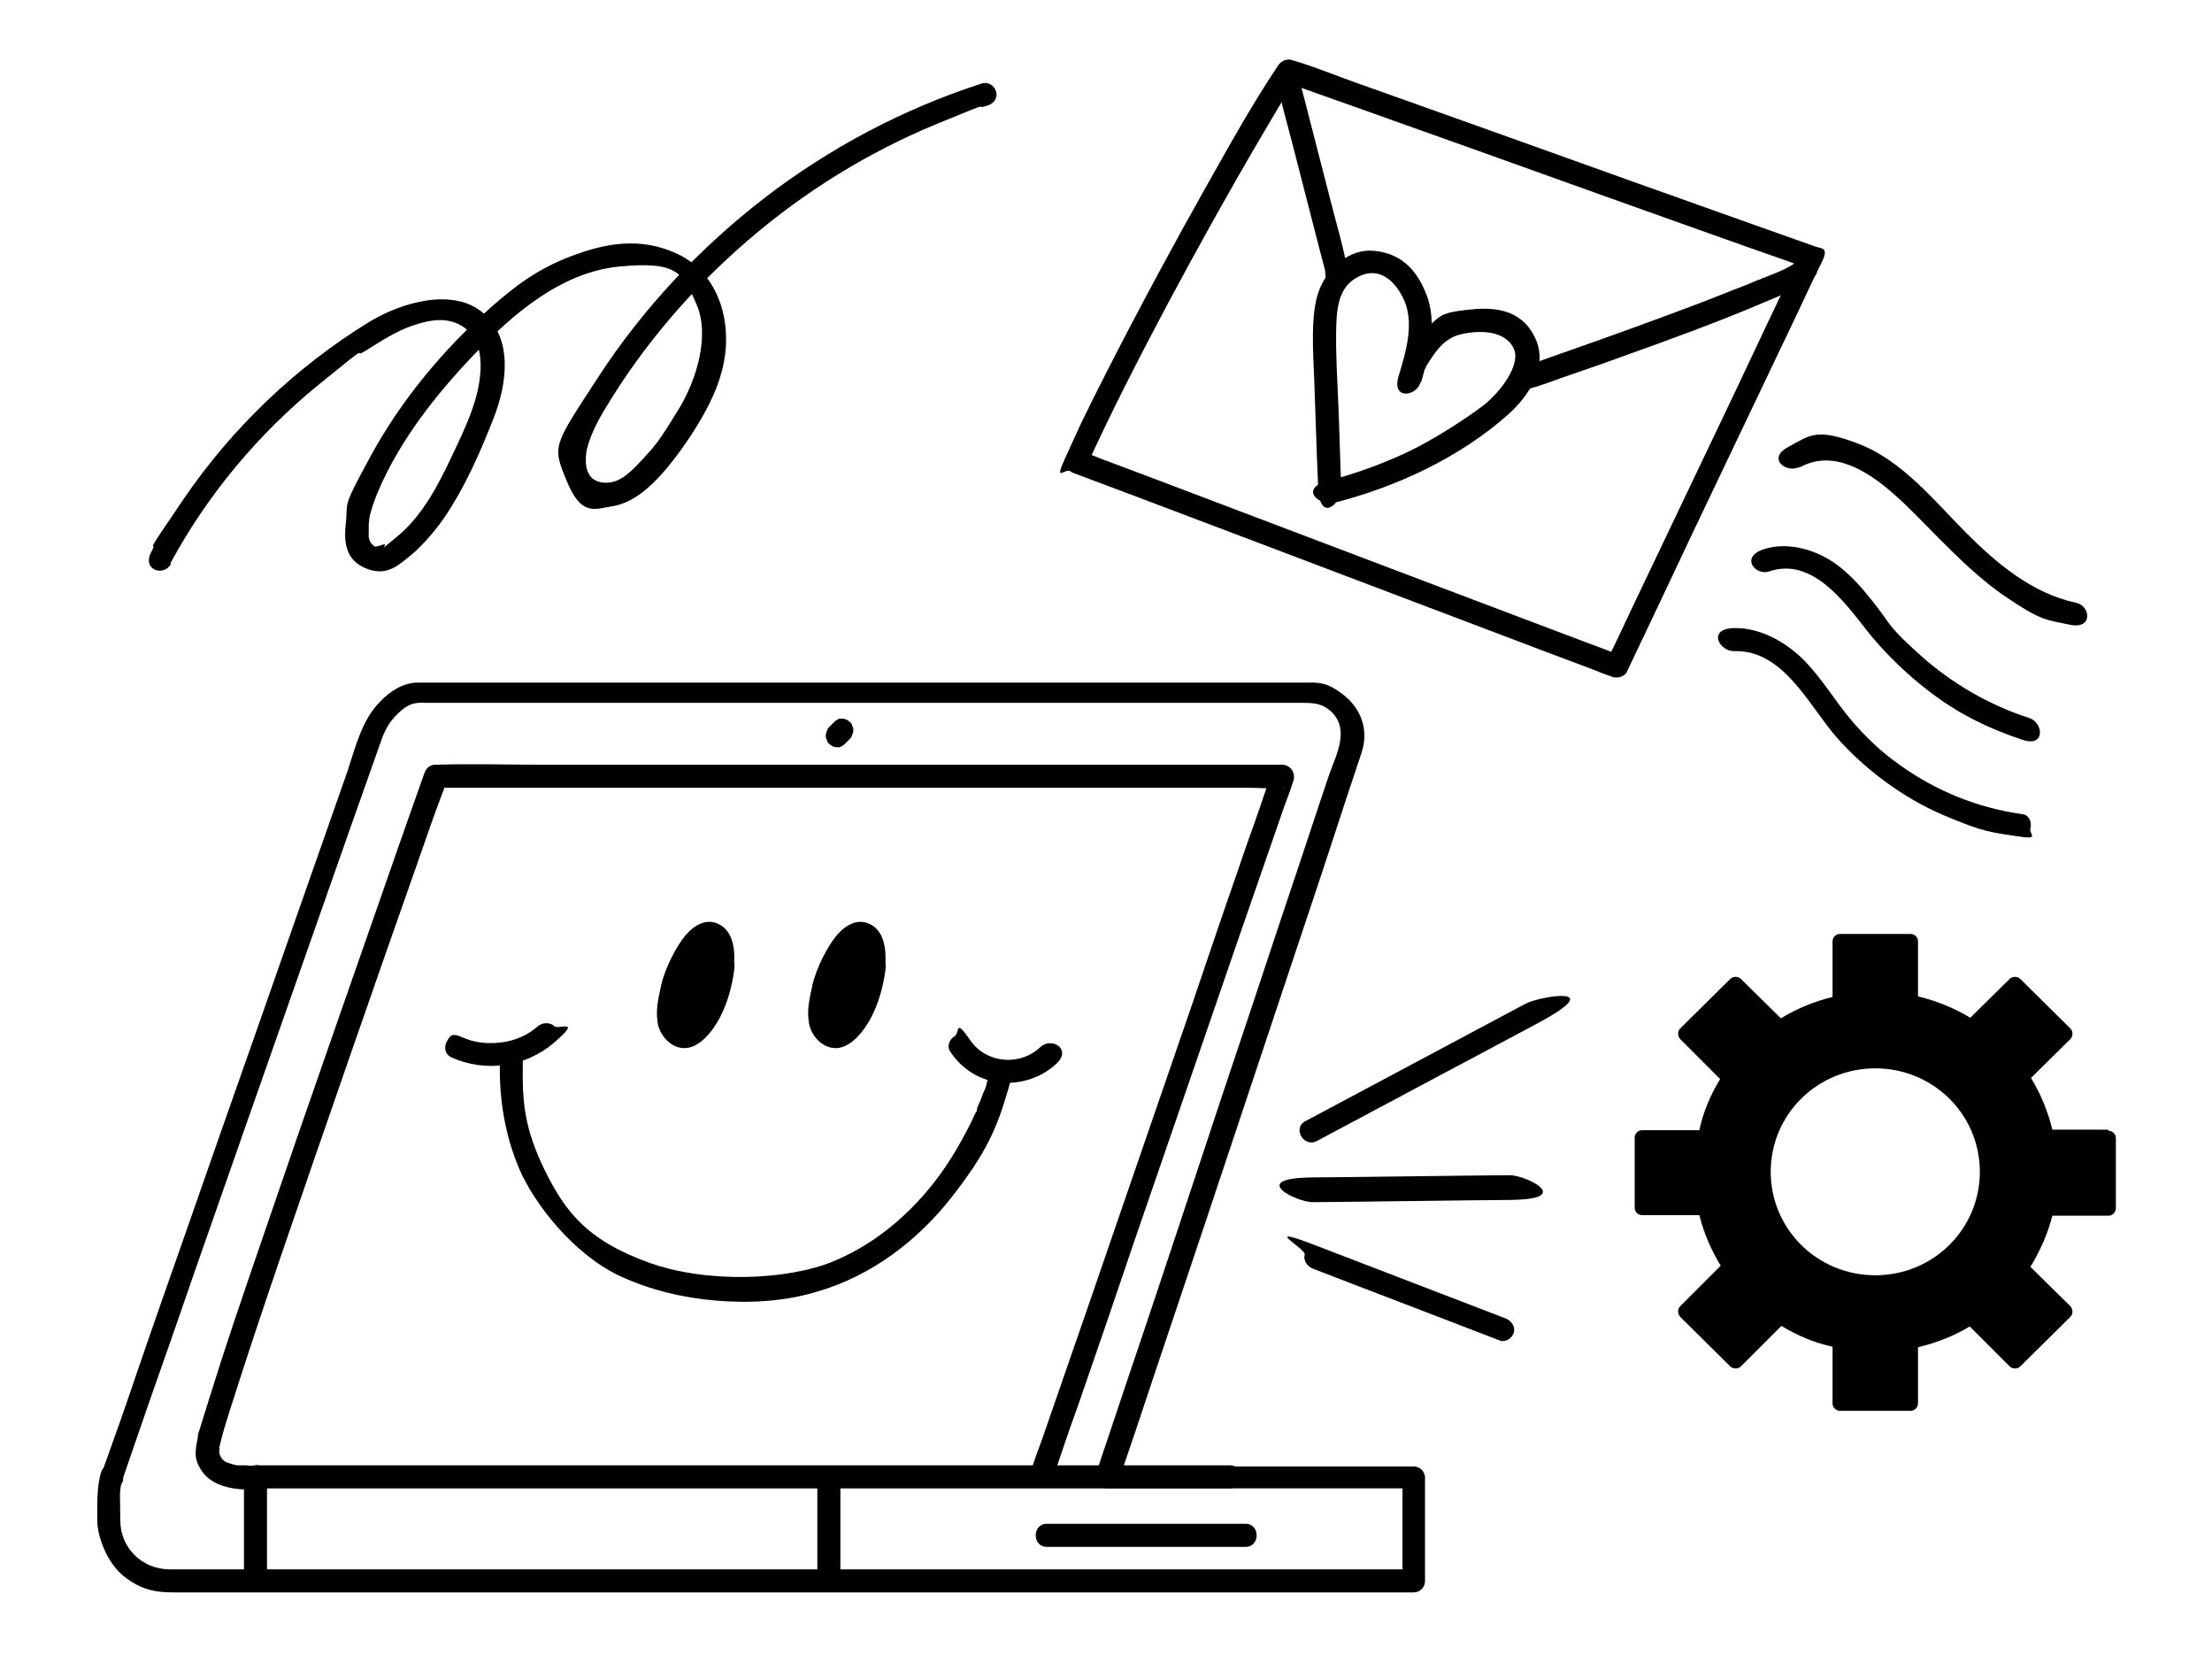
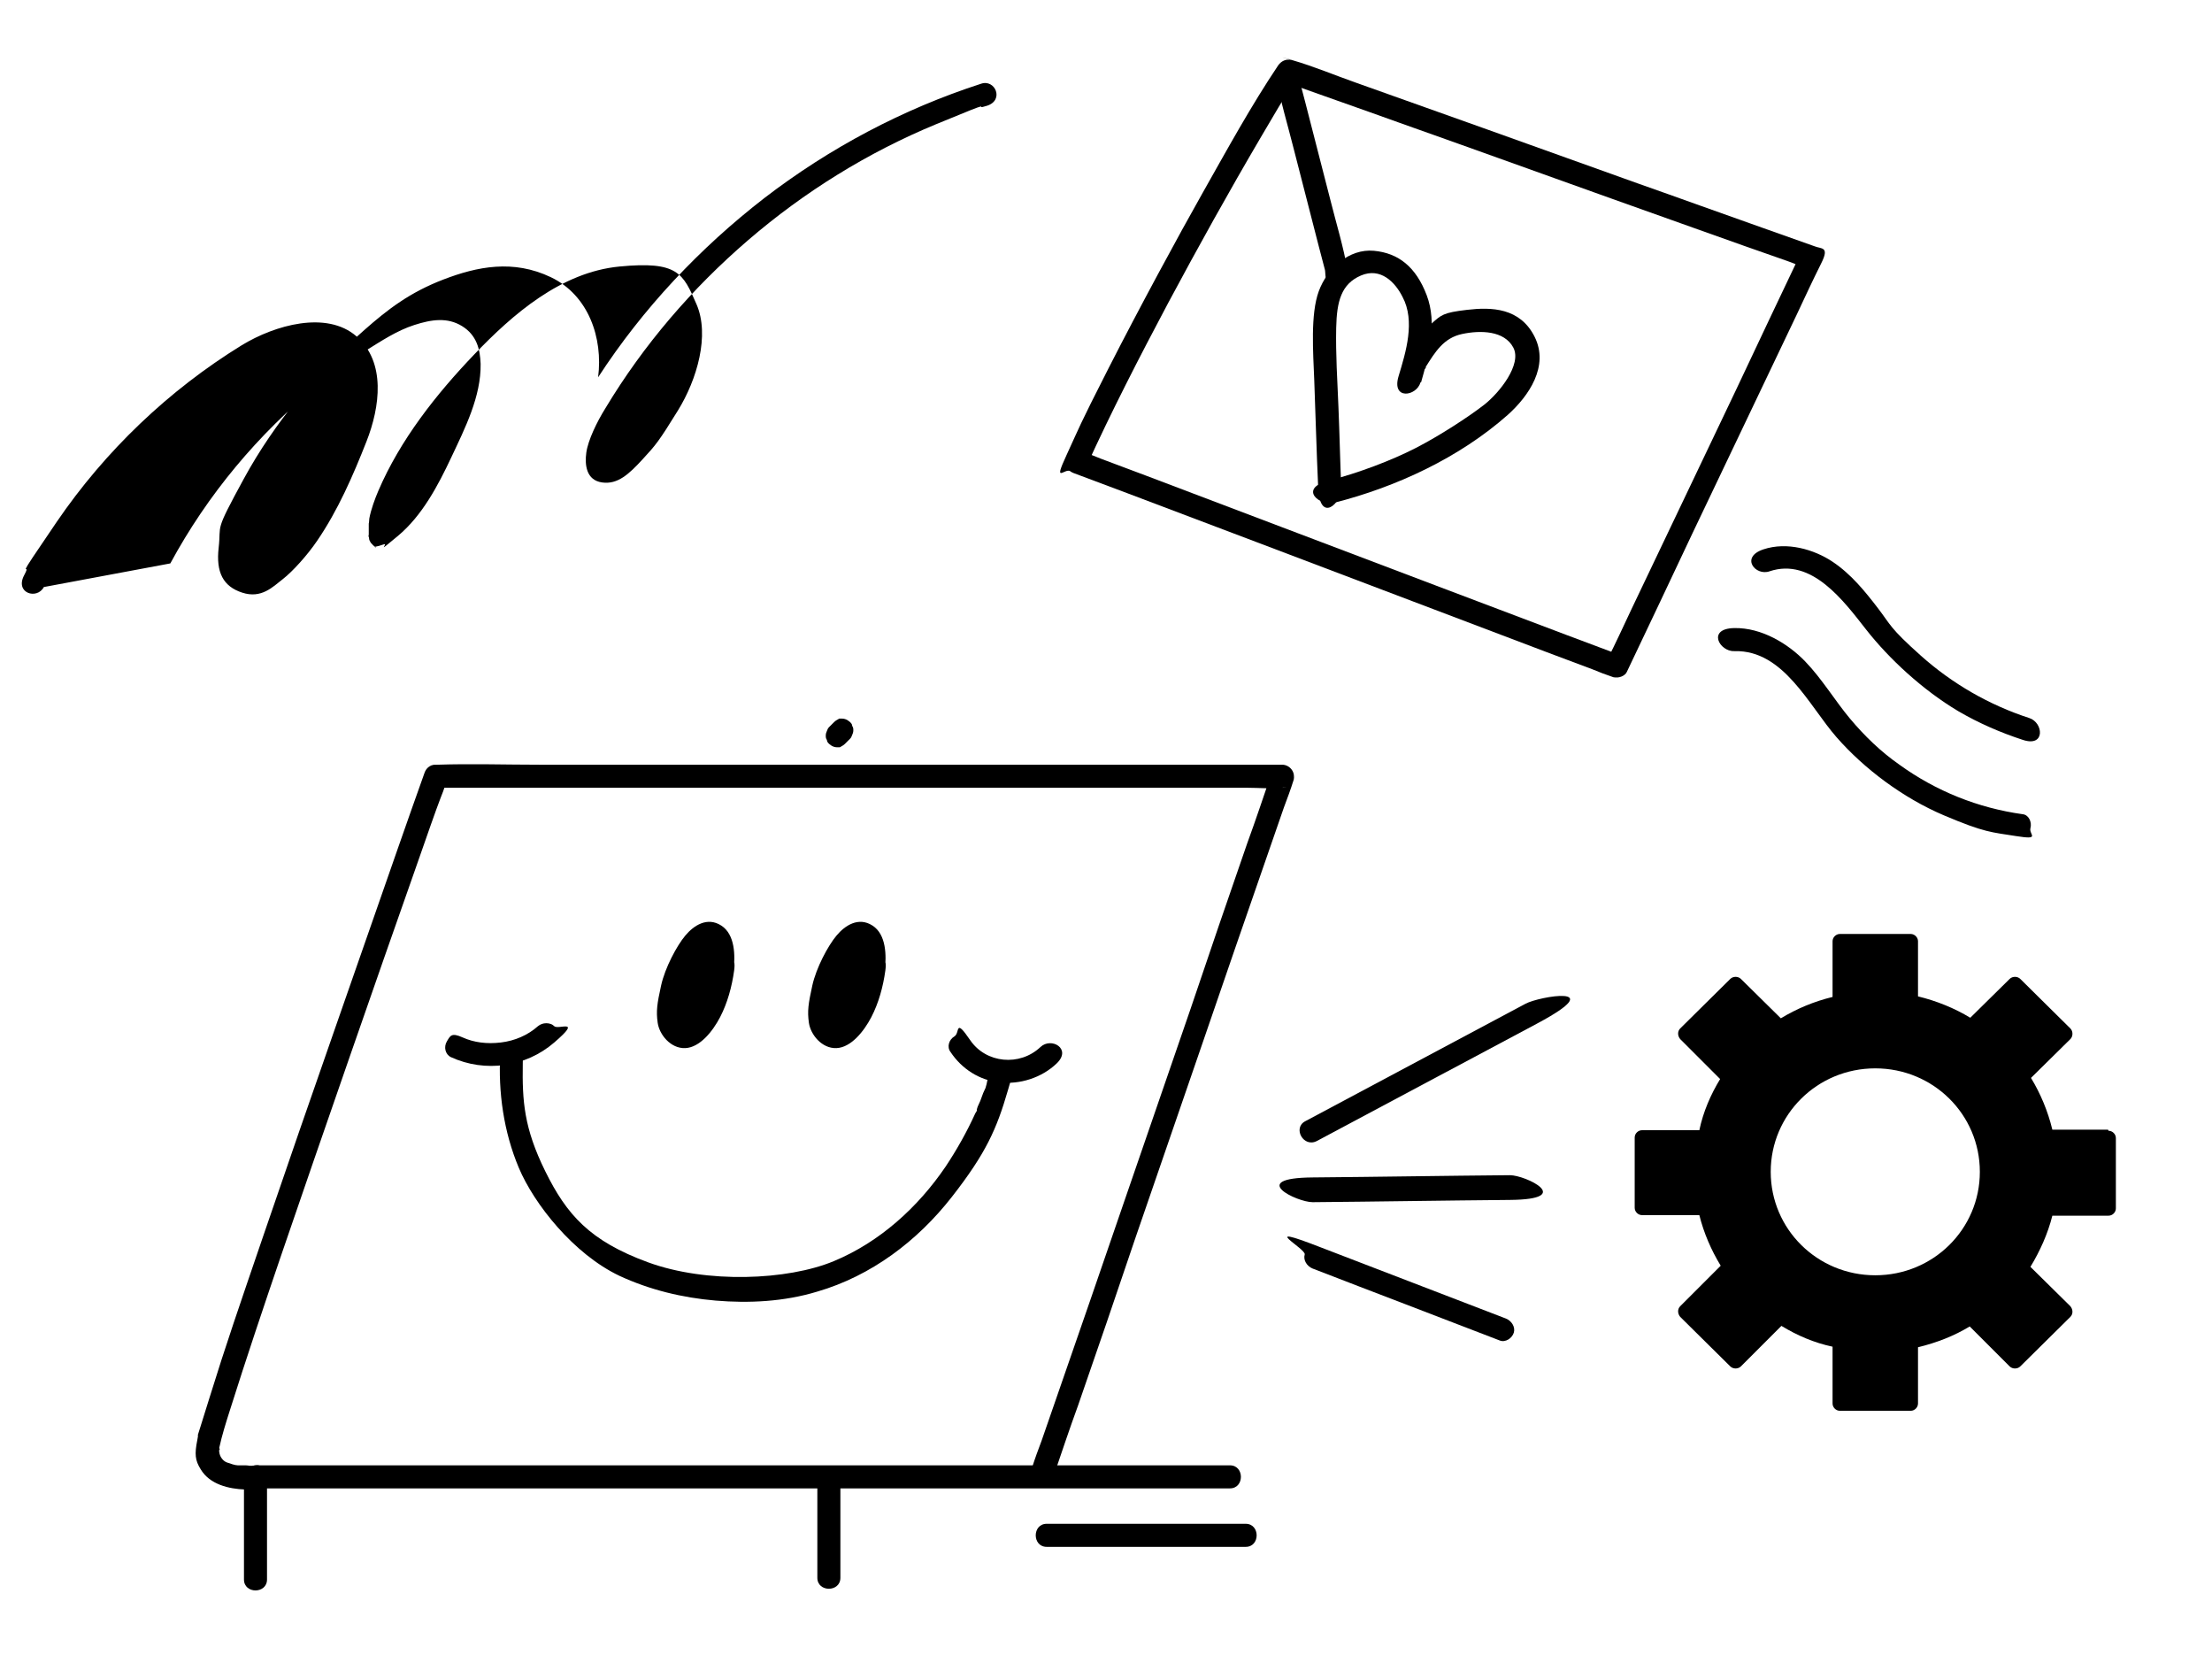
<svg xmlns="http://www.w3.org/2000/svg" id="Capa_1" version="1.1" viewBox="0 0 393.5 295.8">
  <g>
    <g>
-       <path d="M21.9,262.8c1-2.9,2-5.8,3-8.7,2.5-7.3,5.1-14.5,7.6-21.8s6.8-19.4,10.2-29.2l10.6-30.2,9-25.6,5.2-14.7c.6-1.8,1.3-3.6,2.7-5.1s2.6-2.4,4.2-2.5.8,0,1.2,0h13.9c8.3,0,16.6,0,24.9,0,10.3,0,20.7,0,31,0h60.8c6.7,0,13.3,0,20,0h5.3c1.8,0,3.4,0,4.9,1.2,4,3.2,1.3,8,0,11.7-2.3,6.8-4.5,13.6-6.8,20.4s-6.3,19-9.5,28.5-6.8,20.5-10.2,30.7-5.8,17.5-8.8,26.3c-1.8,5.4-3.6,10.7-5.4,16.1s-.5,1.4-.7,2.2c-.4,1.3.7,2.6,2,2.6h54.5l-2-2v18.4l2-2H33c-.9,0-1.9,0-2.8,0-4.9,0-8.8-3.8-8.8-8.7s-.3-5.2.5-7.5-3.1-3.6-3.9-1.1-.7,5.8-.7,8.6,1.7,7.5,4.7,9.9,5.6,2.9,8.8,2.9h210.4c3.3,0,6.6,0,9.9,0s.3,0,.4,0c1.1,0,2-.9,2-2v-18.4c0-1.1-.9-2-2-2h-54.5l2,2.6c1-3,2-6,3-8.9,2.5-7.5,5-15,7.5-22.4s6.6-19.7,9.9-29.6c3.4-10.2,6.8-20.4,10.2-30.6s5.6-16.7,8.3-25,2.9-8.7,4.3-13-.2-8-3.3-10.4-4.6-2.1-7.2-2.1c-4.6,0-9.1,0-13.7,0h-56.2c-10.9,0-21.7,0-32.6,0h-28.7c-6.7,0-13.3,0-20,0h-5.1c-.4,0-.7,0-1.1,0-2.5,0-4.9,1.5-6.6,3.3-3.3,3.2-4.5,8.3-5.9,12.5l-7.3,20.8c-3.4,9.6-6.7,19.2-10.1,28.8s-7.2,20.5-10.8,30.8-6.2,17.6-9.2,26.4-3.7,10.7-5.6,16-.5,1.5-.8,2.2c-.9,2.5,3.1,3.6,3.9,1.1Z" />
      <path d="M218.8,260.6c-6.1,0-12.2,0-18.2,0-13.6,0-27.3,0-40.9,0s-32.7,0-49.1,0c-14.2,0-28.5,0-42.7,0s-14.5,0-21.8,0h-.5c-2.6,0-2.6,4.1,0,4.1,6.1,0,12.2,0,18.2,0,13.6,0,27.3,0,40.9,0s32.7,0,49.1,0,28.5,0,42.7,0,14.5,0,21.8,0h.5c2.6,0,2.6-4.1,0-4.1h0Z" />
      <path d="M47.5,280.6v-18c0-1-.9-2.2-2-2s-1.2,0-1.8,0-.6,0-.9,0c-.6,0,0,0-.5,0s-1.3-.3-1.9-.5-1.3-.9-1.4-1.9,0-.6,0-.7-.2.6,0,.4,0-.3,0-.4c.5-2.3,1.2-4.5,1.9-6.7,2.9-9.2,6-18.4,9.1-27.5s8.3-24.1,12.5-36.2,7.5-21.5,11.3-32.3,2.5-7.2,3.8-10.8,1.4-3.4,1.8-5.2,0-.2,0-.2l-2,1.5h144.6c1.9,0,3.9.2,5.9,0s.2,0,.3,0l-2-2.6c-1.4,4.1-2.8,8.3-4.3,12.4-3.4,9.8-6.8,19.7-10.1,29.5-4.1,11.9-8.2,23.8-12.3,35.7s-7.1,20.7-10.7,31l-3.5,10.1c-.6,1.6-1.2,3.2-1.7,4.8s0,.1,0,.2c-.9,2.5,3.1,3.6,3.9,1.1,1.4-4.1,2.8-8.3,4.3-12.4,3.4-9.8,6.8-19.7,10.1-29.5,4.1-11.9,8.2-23.8,12.3-35.7s7.1-20.7,10.7-31l3.5-10.1c.6-1.6,1.2-3.2,1.7-4.8s0-.1,0-.2c.4-1.3-.7-2.6-2-2.6H96c-6.1,0-12.2-.2-18.2,0s-.2,0-.3,0c-1,0-1.7.6-2,1.5-1.6,4.5-3.2,9-4.8,13.6-3.7,10.6-7.4,21.2-11.1,31.8-4.3,12.3-8.6,24.7-12.8,37s-6.6,19.2-9.6,28.9-1.6,4.8-2.1,7.3-.4,3.6.6,5.2c1.6,2.7,5,3.5,7.9,3.6s1.2,0,1.8,0l-2-2v18c0,2.6,4.1,2.6,4.1,0h0Z" />
      <path d="M145.4,263.1v17.5c0,2.6,4.1,2.6,4.1,0v-17.5c0-2.6-4.1-2.6-4.1,0h0Z" />
      <path d="M186.2,275.1h35.4c2.6,0,2.6-4.1,0-4.1h-35.4c-2.6,0-2.6,4.1,0,4.1h0Z" />
      <path d="M150.3,132.3l.9-.9c.2-.2.3-.4.4-.7.1-.2.2-.5.2-.8,0-.3,0-.5-.2-.8,0-.3-.2-.5-.4-.7l-.4-.3c-.3-.2-.7-.3-1-.3h-.5c-.3.2-.6.3-.9.6l-.9.9c-.2.2-.3.4-.4.7-.1.2-.2.5-.2.8,0,.3,0,.5.2.8,0,.3.2.5.4.7l.4.3c.3.2.7.3,1,.3h.5c.3-.2.6-.3.9-.6h0Z" />
      <g>
        <g>
          <path d="M129,172.8c-.4,3.3-1.6,6.4-3.3,9.2-.5.7-1,1.5-1.7,2-.7.5-1.7.8-2.5.5-1.5-.5-2.1-2.4-2-3.9.8-13.7,11-19.8,9.6-7.7Z" />
          <path d="M126.9,172.8c0,0,0,.4,0,0,0,.1,0,.2,0,.3,0,.2,0,.5-.1.7-.1.5-.2,1.1-.4,1.6s-.3.9-.4,1.4-.2.5-.3.7,0,.2-.1.3c.1-.3,0,.1,0,.2-.4.9-.9,1.8-1.4,2.7s-.2.4-.4.6-.1.2-.2.3c0,0,.2-.2,0,0s-.3.3-.4.5-.2.2-.3.3c.2-.1,0,0,0,0s-.2.1-.3.2c0,0,.3,0,0,0s-.4.1-.2,0,0,0,0,0c-.5,0,0,0,0,0,0,0-.5-.3,0,0,0,0-.1,0-.2-.1-.2-.2.3.3,0,0s-.1-.1-.2-.2c-.2-.1.1.3,0,0s-.2-.3-.3-.5c.2.4,0,0,0-.2s0-.2,0-.3-.1-.4,0-.1,0-.3,0-.4c0-.2,0-.4,0-.6,0-.5,0-.9.1-1.4s0-.7,0-.2c0-.2,0-.4,0-.6,0-.4.1-.8.2-1.2.2-.8.4-1.5.6-2.3s.2-.7.3-1,.1-.3.2-.5c0-.3-.2.3,0,0s0-.2.1-.3c.3-.6.6-1.1.9-1.7s.3-.5.5-.7.2-.2.2-.3,0-.1.1-.2c.2-.2,0,.1-.1.2.2-.1.4-.4.5-.6s.3-.3.5-.5.2-.1.2-.2c.3-.3,0,0-.1,0,.2,0,.4-.2.5-.4s.2,0,.2-.1c.3-.2-.5.2-.2,0s.3,0,.5-.1-.6,0-.3,0,.1,0,.2,0c.3,0-.5-.1-.3,0s.2,0,.2,0-.6-.2-.2,0,.3.2,0,0,0,0,0,0,0,0,0,0c.2.2-.2-.2-.2-.2,0,.1.2.4.3.5-.3-.3-.2-.5-.1-.3s0,.1,0,.2c0,.1,0,.3.1.4s0,.3,0,.4,0,.6,0,.2,0,.2,0,.3c0,.2,0,.3,0,.5,0,.8,0,1.7-.1,2.5s1,2.1,2,2,1.9-.9,2-2c.3-2.6.3-6.4-2.2-8s-4.9,0-6.4,1.8-3.6,5.7-4.3,8.9-.9,4.5-.6,6.6,2.3,4.6,4.9,4.5,4.9-3,6.2-5.5,2.1-5.4,2.5-8.3-1-2.1-2-2-1.9.9-2,2Z" />
        </g>
        <g>
          <path d="M155.9,172.8c-.4,3.3-1.6,6.4-3.3,9.2-.5.7-1,1.5-1.7,2-.7.5-1.7.8-2.5.5-1.5-.5-2.1-2.4-2-3.9.8-13.7,11-19.8,9.6-7.7Z" />
          <path d="M153.8,172.8c0,0,0,.4,0,0,0,.1,0,.2,0,.3,0,.2,0,.5-.1.7-.1.5-.2,1.1-.4,1.6s-.3.9-.4,1.4-.2.5-.3.7,0,.2-.1.3c.1-.3,0,.1,0,.2-.4.9-.9,1.8-1.4,2.7s-.2.4-.4.6-.1.2-.2.3c0,0,.2-.2,0,0s-.3.3-.4.5-.2.2-.3.3c.2-.1,0,0,0,0s-.2.1-.3.2c0,0,.3,0,0,0s-.4.1-.2,0,0,0,0,0c-.5,0,0,0,0,0,0,0-.5-.3,0,0,0,0-.1,0-.2-.1-.2-.2.3.3,0,0s-.1-.1-.2-.2c-.2-.1.1.3,0,0s-.2-.3-.3-.5c.2.4,0,0,0-.2s0-.2,0-.3-.1-.4,0-.1,0-.3,0-.4c0-.2,0-.4,0-.6,0-.5,0-.9.1-1.4s0-.7,0-.2c0-.2,0-.4,0-.6,0-.4.1-.8.2-1.2.2-.8.4-1.5.6-2.3s.2-.7.3-1,.1-.3.2-.5c0-.3-.2.3,0,0s0-.2.1-.3c.3-.6.6-1.1.9-1.7s.3-.5.5-.7.2-.2.2-.3,0-.1.1-.2c.2-.2,0,.1-.1.2.2-.1.4-.4.5-.6s.3-.3.5-.5.2-.1.2-.2c.3-.3,0,0-.1,0,.2,0,.4-.2.5-.4s.2,0,.2-.1c.3-.2-.5.2-.2,0s.3,0,.5-.1-.6,0-.3,0,.1,0,.2,0c.3,0-.5-.1-.3,0s.2,0,.2,0-.6-.2-.2,0,.3.2,0,0,0,0,0,0,0,0,0,0c.2.2-.2-.2-.2-.2,0,.1.2.4.3.5-.3-.3-.2-.5-.1-.3s0,.1,0,.2c0,.1,0,.3.1.4s0,.3,0,.4,0,.6,0,.2,0,.2,0,.3c0,.2,0,.3,0,.5,0,.8,0,1.7-.1,2.5s1,2.1,2,2,1.9-.9,2-2c.3-2.6.3-6.4-2.2-8s-4.9,0-6.4,1.8-3.6,5.7-4.3,8.9-.9,4.5-.6,6.6,2.3,4.6,4.9,4.5,4.9-3,6.2-5.5,2.1-5.4,2.5-8.3-1-2.1-2-2-1.9.9-2,2Z" />
        </g>
        <path d="M80.2,188c6.1,2.8,13.3,1.8,18.4-2.6s.7-2.2,0-2.9-2.1-.7-2.9,0c-1.8,1.6-4.1,2.6-6.6,2.9s-4.8,0-6.8-.9-2.2-.3-2.8.7-.3,2.3.7,2.8h0Z" />
        <path d="M169.1,187.1c2,3,5.1,5,8.7,5.4s7.5-.8,10.2-3.4-1-4.7-2.9-2.9c-3.7,3.5-9.7,2.9-12.5-1.2s-1.8-1.3-2.8-.7-1.4,1.9-.7,2.8h0Z" />
        <path d="M89,187.4c-.4,6.8.6,13.9,3.3,20.3s9.7,15.3,17.9,19.2c5.4,2.5,11.2,3.9,17.1,4.4s12.2.2,18.1-1.6c9.6-2.8,17.8-9,23.9-16.8s8-12.1,10-19,.3-.9.4-1.4c.6-2.6-3.4-3.7-3.9-1.1s-.5,2-.9,3-.4,1.2-.7,1.8-.3.7-.4,1,0,0,0,.2c0,.2-.2.4-.3.6-1.5,3.3-3.3,6.5-5.3,9.5-4.9,7.2-11.7,13.4-19.9,16.8s-22.6,4-33,.2-14.5-8.5-18.3-16.2-4.1-12.5-4-19.1,0-1.3,0-2c.1-2.6-4-2.6-4.1,0h0Z" />
      </g>
      <path d="M234.3,202.9c13.1-7,26.1-13.9,39.2-20.9s.3-4.8-2.1-3.5c-13.1,7-26.1,13.9-39.2,20.9-2.3,1.2-.3,4.8,2.1,3.5h0Z" />
      <path d="M233.5,213.8c11.7-.1,23.4-.3,35.1-.4s2.8-4.4,0-4.4c-11.7.1-23.4.3-35.1.4s-2.8,4.4,0,4.4h0Z" />
      <path d="M233.5,225.6c11.1,4.3,22.2,8.5,33.3,12.8,1,.4,2.2-.4,2.5-1.4s-.4-2.1-1.4-2.5c-11.1-4.3-22.2-8.5-33.3-12.8s-2.2.4-2.5,1.4.4,2.1,1.4,2.5h0Z" />
    </g>
    <path d="M375,200.9h-9.9c-.8-3.3-2.1-6.4-3.8-9.2l7-6.9c.5-.5.5-1.4,0-1.9l-8.9-8.8c-.5-.5-1.4-.5-1.9,0l-7,6.9c-2.8-1.7-6-3-9.3-3.8v-9.8c0-.7-.6-1.3-1.3-1.3h-12.6c-.7,0-1.3.6-1.3,1.3v9.9c-3.3.8-6.4,2.1-9.2,3.8l-7.1-7c-.5-.5-1.4-.5-1.9,0l-8.9,8.8c-.5.5-.5,1.3,0,1.9l7.1,7.1c-1.7,2.8-3,5.8-3.7,9.1h-10.2c-.7,0-1.3.6-1.3,1.3v12.5c0,.7.6,1.3,1.3,1.3h10.2c.8,3.2,2.1,6.2,3.8,9l-7.2,7.2c-.5.5-.5,1.3,0,1.9l8.9,8.8c.5.5,1.4.5,1.9,0l7.2-7.2c2.8,1.7,5.8,3,9.1,3.7v10.1c0,.7.6,1.3,1.3,1.3h12.6c.7,0,1.3-.6,1.3-1.3v-10c3.3-.8,6.4-2,9.2-3.7l7.1,7.1c.5.5,1.4.5,1.9,0l8.9-8.8c.5-.5.5-1.3,0-1.9l-7.1-7c1.7-2.8,3.1-5.9,3.9-9.1h10c.7,0,1.3-.6,1.3-1.3v-12.5c0-.7-.6-1.3-1.3-1.3ZM333.6,226.8c-10.3,0-18.6-8.2-18.6-18.4s8.3-18.4,18.6-18.4,18.6,8.2,18.6,18.4-8.3,18.4-18.6,18.4Z" />
  </g>
-   <path d="M30.3,100.2c6.6-12.2,15.6-23,26.4-31.8s5.4-4.2,8.3-6,5.6-3.6,8.7-4.6,5.9-1.4,8.5.2,3.2,4.1,3.3,6.7c.1,5.8-2.8,11.5-5.2,16.6s-5.2,10.4-9.5,14-1.6,1.2-2.5,1.5-.9.3-1.4.4-.4,0-.4,0c0,0,.8.4.2,0s-.2-.1-.3-.2c-.3-.2,0,0,0,0-.2-.2-.6-.7-.3-.3-.2-.2-.3-.5-.4-.7s.1.4,0,0,0-.3-.1-.5,0-.3,0-.4c0-.4,0,.4,0,0s0-.7,0-1.1,0-.7,0-1c0,.4.1-.6.1-.8.3-1.6,1-3.5,1.6-4.9,3.9-9.1,10.3-17.2,17.1-24.3s15.4-14.6,25.8-15.6,11.3,1.2,13.7,6.7.1,13.4-3.3,18.9-3.9,6.1-6.3,8.7-4.4,4.5-7.2,4.1-3.1-3.1-2.8-5.3,1.9-5.5,3.4-7.9c6.8-11.3,15.4-21.3,25.4-29.9s21.3-15.6,33.4-20.6,6-2.3,9.1-3.3,1.4-4.8-1.1-3.9c-13.9,4.5-26.9,11.4-38.5,20.3-11.5,8.9-21.6,19.6-29.6,31.9s-8.2,12.1-5.6,18.4,4.8,5.1,8.3,4.5,6.5-3.3,8.8-5.9,5-6.4,7-9.9,3.6-7.2,4.1-11.2c.9-7-1.7-14.6-8.4-17.8s-13.1-1.9-19.1.4-9.9,5.3-14.1,9c-8.4,7.4-16,16.5-21.4,26.4s-4,7.9-4.5,12.3.8,6.9,4.2,8,5.4-1,7.2-2.4,4.4-4.3,6.1-6.8c3.7-5.4,6.4-11.6,8.8-17.7s3.5-14.1-1.8-18.7-14.5-2-20.4,1.6c-13,8-24.3,18.8-32.9,31.4s-4.1,6.3-5.8,9.5,2.3,4.4,3.5,2.1h0Z" />
+   <path d="M30.3,100.2c6.6-12.2,15.6-23,26.4-31.8s5.4-4.2,8.3-6,5.6-3.6,8.7-4.6,5.9-1.4,8.5.2,3.2,4.1,3.3,6.7c.1,5.8-2.8,11.5-5.2,16.6s-5.2,10.4-9.5,14-1.6,1.2-2.5,1.5-.9.3-1.4.4-.4,0-.4,0c0,0,.8.4.2,0s-.2-.1-.3-.2c-.3-.2,0,0,0,0-.2-.2-.6-.7-.3-.3-.2-.2-.3-.5-.4-.7s.1.4,0,0,0-.3-.1-.5,0-.3,0-.4c0-.4,0,.4,0,0s0-.7,0-1.1,0-.7,0-1c0,.4.1-.6.1-.8.3-1.6,1-3.5,1.6-4.9,3.9-9.1,10.3-17.2,17.1-24.3s15.4-14.6,25.8-15.6,11.3,1.2,13.7,6.7.1,13.4-3.3,18.9-3.9,6.1-6.3,8.7-4.4,4.5-7.2,4.1-3.1-3.1-2.8-5.3,1.9-5.5,3.4-7.9c6.8-11.3,15.4-21.3,25.4-29.9s21.3-15.6,33.4-20.6,6-2.3,9.1-3.3,1.4-4.8-1.1-3.9c-13.9,4.5-26.9,11.4-38.5,20.3-11.5,8.9-21.6,19.6-29.6,31.9c.9-7-1.7-14.6-8.4-17.8s-13.1-1.9-19.1.4-9.9,5.3-14.1,9c-8.4,7.4-16,16.5-21.4,26.4s-4,7.9-4.5,12.3.8,6.9,4.2,8,5.4-1,7.2-2.4,4.4-4.3,6.1-6.8c3.7-5.4,6.4-11.6,8.8-17.7s3.5-14.1-1.8-18.7-14.5-2-20.4,1.6c-13,8-24.3,18.8-32.9,31.4s-4.1,6.3-5.8,9.5,2.3,4.4,3.5,2.1h0Z" />
  <g>
    <path d="M193.2,83.1c4.5-9.9,9.5-19.6,14.6-29.2,5.3-9.9,10.8-19.8,16.5-29.5s4.3-7.2,6.6-10.7l-2.3.9c3.1,1.1,6.2,2.2,9.3,3.3,7.4,2.6,14.8,5.3,22.2,7.9,8.9,3.2,17.9,6.4,26.8,9.6s15.5,5.5,23.3,8.3l7.7,2.7c1.2.4,2.4,1,3.6,1.3s.1,0,.2,0l-1.2-3c-3.9,8.2-7.8,16.4-11.7,24.7l-18.6,39c-1.4,3-2.8,6-4.3,9l2.3-.9c-3.2-1.2-6.4-2.4-9.6-3.6-7.7-2.9-15.3-5.8-23-8.7l-27.7-10.5-24-9.1-8-3c-1.2-.5-2.5-1-3.7-1.4s-.1,0-.2,0c-1-.4-2.2.4-2.5,1.4s.4,2.1,1.4,2.5c3.2,1.2,6.4,2.4,9.6,3.6,7.7,2.9,15.3,5.8,23,8.7,9.2,3.5,18.5,7,27.7,10.5l24,9.1,8,3c1.2.5,2.5,1,3.7,1.4s.1,0,.2,0c.8.3,2-.2,2.3-.9,3.9-8.2,7.8-16.4,11.7-24.7l18.6-39c1.4-3,2.8-6,4.3-9s0-2.5-1.2-3c-3.1-1.1-6.2-2.2-9.3-3.3-7.4-2.6-14.8-5.3-22.2-7.9-8.9-3.2-17.9-6.4-26.8-9.6l-23.3-8.3c-3.7-1.3-7.5-2.9-11.3-4s-.1,0-.2,0c-.9-.3-1.8.2-2.3.9-4.9,7.3-9.1,15-13.4,22.6s-11.4,20.7-16.8,31.3-5.1,10.3-7.5,15.5-.3,2.2.7,2.8,2.3.3,2.8-.7Z" />
    <path d="M252.8,68c1.4-4.9,2.9-10.5,1-15.5s-5-7.5-9.4-7.9-8.3,3.1-9.8,7.2-1,10.8-.8,15.9.4,12.7.7,19.1,4.2,2.6,4.1,0c-.2-4.8-.3-9.6-.5-14.4s-.5-9.4-.4-14.1.9-7.8,4.4-9.3,6.1,1.2,7.4,3.8c2.3,4.3.6,9.8-.7,14.1s3.2,3.6,3.9,1.1h0Z" />
    <path d="M253.6,65.3c1.7-2.7,3.2-5.2,6.5-5.9s7.5-.6,9.1,2.4-2.5,8.1-5.2,10.2-7.9,5.5-12.2,7.7-10.1,4.4-15.5,5.8-1.5,4.6,1.1,3.9c11-2.8,22.2-8,30.8-15.6,3.8-3.4,7.4-8.7,4.8-13.9s-7.7-5.3-12-4.8-4.6.9-6.4,2.5-3.1,3.6-4.4,5.6,2.1,4.3,3.5,2.1h0Z" />
    <path d="M227.1,14c.7,4.1,2,8.3,3,12.3,1.5,5.8,3,11.7,4.5,17.5s1,3.5,1.2,5.3,1.5,1.7,2.5,1.4,1.6-1.4,1.4-2.5c-.7-4.1-2-8.3-3-12.3-1.5-5.8-3-11.7-4.5-17.5s-1-3.5-1.2-5.3-1.5-1.7-2.5-1.4-1.6,1.4-1.4,2.5h0Z" />
-     <path d="M271.8,69.2c1.9-.5,3.8-1.2,5.7-1.9,3.8-1.3,7.6-2.6,11.4-4,8.4-3,16.9-6.1,25.1-9.6s5.6-2,7.8-3.7,1.3-1.8.7-2.8-1.9-1.4-2.8-.7c-1.8,1.4-4.2,2.2-6.2,3s0,0-.2.1-.4.2-.6.2c-.5.2-.9.4-1.4.6-.9.4-1.8.7-2.8,1.1-2,.8-4.1,1.6-6.1,2.4-8.2,3.1-16.5,6.1-24.8,9s-4.6,1.7-6.9,2.3-1.5,4.6,1.1,3.9h0Z" />
-     <path d="M320.2,83.1c6.9-3.8,14.1,2.2,18.8,6.7s11,11.7,17.6,16.2,7.4,4.2,11.6,5.1,3.7-3.4,1.1-3.9c-7.8-1.7-14-6.9-19.5-12.4s-11.3-12.8-19-15.8-8.8-1.6-12.7.5-.2,4.8,2.1,3.5h0Z" />
    <path d="M314.8,101.6c7.5-2.5,13.2,5.3,17.2,10.4s10,10.7,16.4,14.5c3.6,2.1,7.5,3.8,11.5,5.1s3.6-3.1,1.1-3.9c-7.1-2.3-13.7-6.1-19.3-11.1s-5.3-5.4-7.6-8.4-4.8-6.1-8.1-8.3-8.1-3.6-12.3-2.2-1.4,4.8,1.1,3.9h0Z" />
    <path d="M308.6,115.8c8.7-.2,13.2,9.7,18.1,15.3s11.8,10.8,19.1,13.9,8.5,3,12.9,3.7,2.2-.3,2.5-1.4-.3-2.4-1.4-2.5c-7.9-1.1-15.4-4.1-21.9-8.8-3.3-2.3-6.2-5.1-8.8-8.2s-5-7.1-8-10.2-7.7-6-12.6-5.9-2.6,4.2,0,4.1h0Z" />
  </g>
</svg>